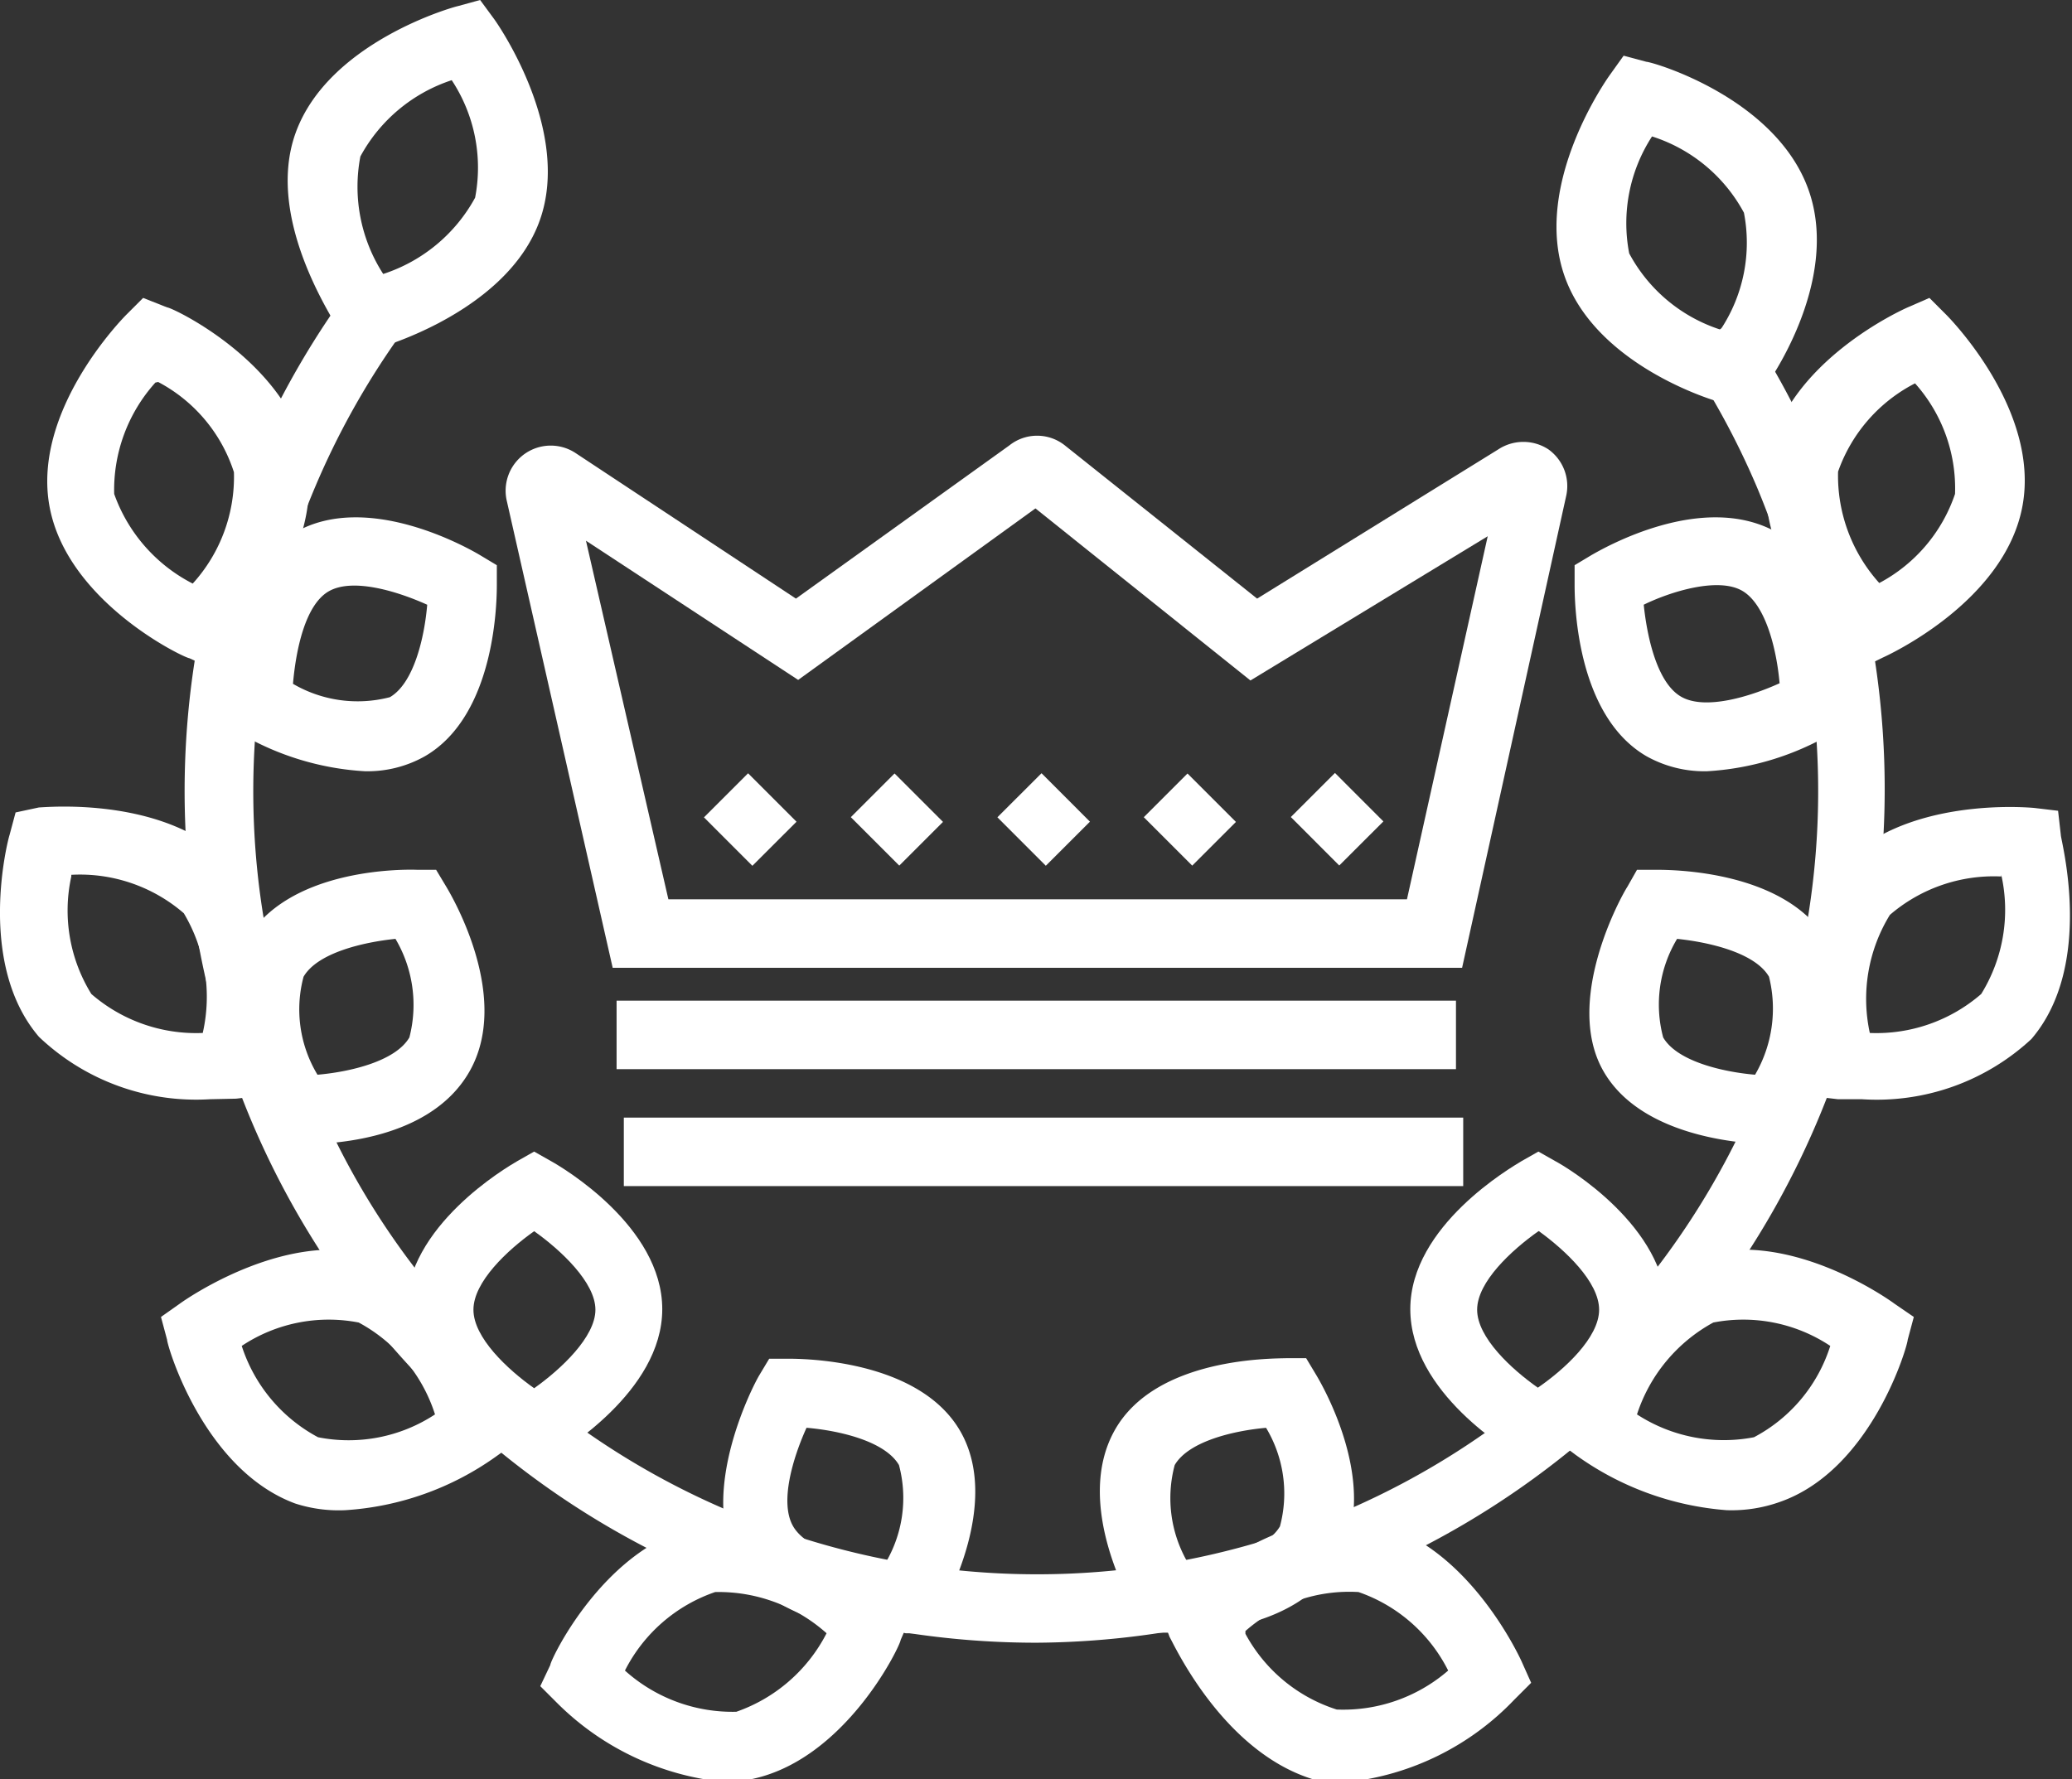
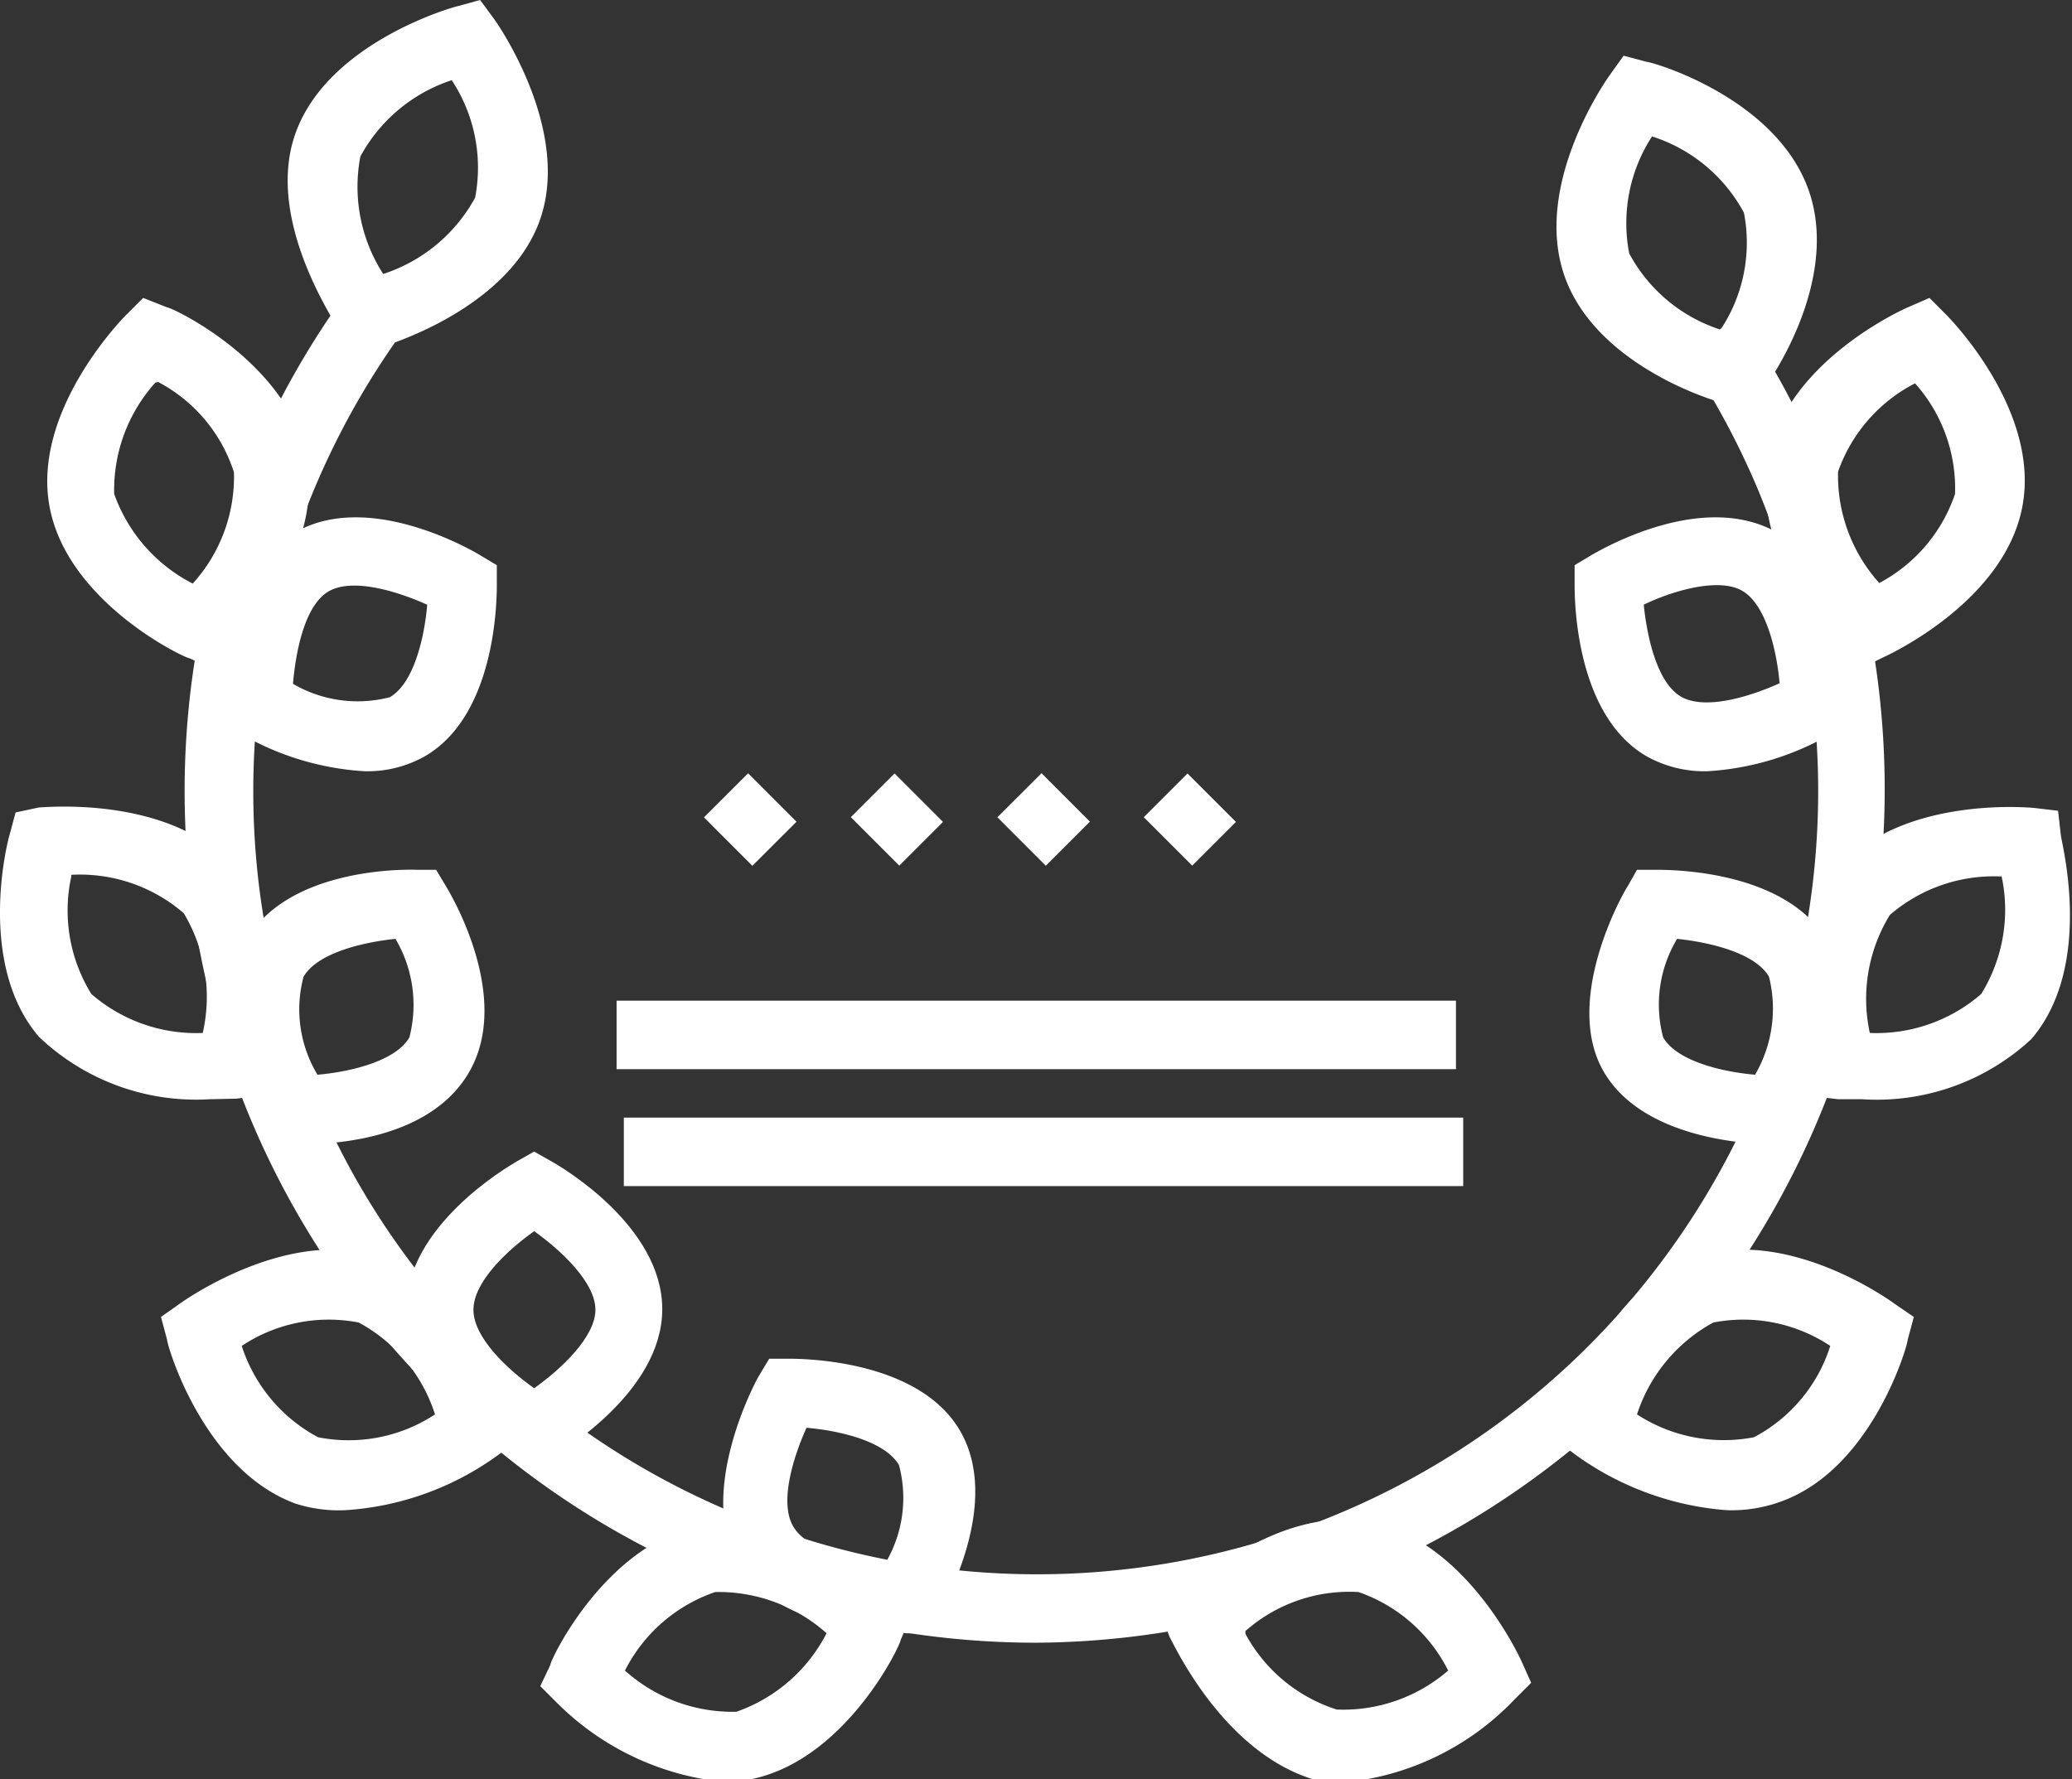
<svg xmlns="http://www.w3.org/2000/svg" viewBox="0 0 37.2 31.95">
  <rect x="0" y="0" width="37.2" height="31.95" fill="#333333" stroke="none" />
  <defs>
    <style>.cls-1{fill:#fff;}</style>
  </defs>
  <g id="Calque_2" data-name="Calque 2">
    <g id="Contenu">
      <path class="cls-1" d="M18.61,29.5A15.22,15.22,0,0,1,7.8,25,15.23,15.23,0,0,1,6.14,5.37l1,.71A14.17,14.17,0,0,0,5.66,8.74a14,14,0,0,0,0,10.94,13.82,13.82,0,0,0,3,4.47,14,14,0,0,0,4.47,3,14,14,0,0,0,15.41-3,14.1,14.1,0,0,0,3-15.41,14.21,14.21,0,0,0-1.3-2.39l1-.68a14.45,14.45,0,0,1,1.41,2.59,15.31,15.31,0,0,1-8.13,20A15.17,15.17,0,0,1,18.61,29.5Z" />
-       <path class="cls-1" d="M21,29.32H20.6l-.17-.3c-.12-.2-1.16-2-.42-3.33s2.87-1.29,3.1-1.3h.34l.18.3c.12.2,1.16,2,.41,3.32S21.37,29.32,21,29.32Zm1.74-3.68c-.58.05-1.4.24-1.65.67a2.3,2.3,0,0,0,.24,1.76c.58-.05,1.4-.23,1.65-.66A2.29,2.29,0,0,0,22.73,25.64Z" />
      <path class="cls-1" d="M24.21,32a2.38,2.38,0,0,1-.46,0C22,31.59,21.06,29.49,21,29.4L20.85,29l.3-.29c.07-.07,1.72-1.7,3.44-1.38s2.69,2.42,2.73,2.51l.17.38-.3.3A4.86,4.86,0,0,1,24.21,32Zm-1.85-2.66A2.84,2.84,0,0,0,24,30.7,2.88,2.88,0,0,0,26,30a2.84,2.84,0,0,0-1.61-1.41A2.82,2.82,0,0,0,22.36,29.29Z" />
-       <path class="cls-1" d="M27.62,26.36l-.3-.17c-.21-.12-2-1.18-2-2.68s1.82-2.55,2-2.66l.3-.17.3.17c.21.11,2,1.18,2,2.67s-1.82,2.56-2,2.67Zm0-4.25c-.48.34-1.1.91-1.1,1.41s.62,1.07,1.09,1.4c.48-.33,1.1-.9,1.1-1.4S28.1,22.45,27.63,22.11Z" />
      <path class="cls-1" d="M31,27.12a5.32,5.32,0,0,1-2.72-1L28,25.91l.11-.41c0-.09.64-2.32,2.29-2.91s3.53.76,3.61.82l.35.24-.11.41c0,.1-.64,2.33-2.29,2.91A2.58,2.58,0,0,1,31,27.12ZM29.39,25.4a2.86,2.86,0,0,0,2.1.41,2.81,2.81,0,0,0,1.37-1.64,2.82,2.82,0,0,0-2.1-.42A2.9,2.9,0,0,0,29.39,25.4Z" />
      <path class="cls-1" d="M31.85,20.55c-.36,0-2.34-.06-3.06-1.31s.3-3.12.43-3.32l.17-.3h.35c.25,0,2.34,0,3.08,1.3s-.3,3.13-.42,3.33l-.18.3h-.37Zm-1.74-3.69a2.29,2.29,0,0,0-.25,1.77c.25.43,1.07.62,1.65.67a2.36,2.36,0,0,0,.25-1.76C31.51,17.11,30.69,16.92,30.11,16.86Z" />
      <path class="cls-1" d="M33.43,19.74H33l-.43-.05-.11-.41c0-.09-.6-2.33.53-3.66s3.44-1.12,3.54-1.11l.42.05L37,15c0,.09.61,2.33-.53,3.66A4.08,4.08,0,0,1,33.43,19.74Zm2.5-4a2.86,2.86,0,0,0-2,.69,2.88,2.88,0,0,0-.36,2.12,2.87,2.87,0,0,0,2-.7A2.87,2.87,0,0,0,35.93,15.71Z" />
      <path class="cls-1" d="M30.65,13.85a2.13,2.13,0,0,1-1.09-.27c-1.29-.75-1.29-2.85-1.29-3.09v-.34l.3-.18c.21-.12,2-1.16,3.33-.41s1.3,2.86,1.29,3.09V13l-.3.17A5,5,0,0,1,30.65,13.85Zm-1.14-3c.06.59.24,1.41.67,1.66s1.24,0,1.77-.24c-.05-.58-.24-1.41-.67-1.66S30,10.62,29.51,10.86Z" />
      <path class="cls-1" d="M33.41,12l-.3-.3C33,11.62,31.42,10,31.74,8.25s2.42-2.69,2.51-2.73l.39-.17.3.3c.07.07,1.69,1.72,1.37,3.44s-2.42,2.68-2.51,2.72Zm1-5.13A2.84,2.84,0,0,0,33,8.47a2.88,2.88,0,0,0,.74,2A2.84,2.84,0,0,0,35.1,8.87,2.83,2.83,0,0,0,34.36,6.86Z" />
      <path class="cls-1" d="M31.41,7.36,31,7.25c-.1,0-2.33-.64-2.91-2.29s.76-3.54.81-3.61L29.15,1l.41.11c.1,0,2.32.64,2.91,2.3S31.71,6.94,31.65,7ZM29.66,2.45a2.86,2.86,0,0,0-.41,2.1,2.85,2.85,0,0,0,1.64,1.37,2.82,2.82,0,0,0,.42-2.1A2.86,2.86,0,0,0,29.66,2.45Z" />
      <path class="cls-1" d="M16.22,29.32c-.38,0-2.33-.06-3-1.3s.29-3.12.41-3.32l.18-.3h.34c.22,0,2.34,0,3.09,1.3s-.29,3.13-.41,3.33l-.18.3h-.39Zm-1.74-3.68c-.24.53-.49,1.34-.24,1.77s1.07.62,1.65.67a2.29,2.29,0,0,0,.25-1.77C15.89,25.88,15.07,25.69,14.48,25.64Z" />
      <path class="cls-1" d="M13,32a4.93,4.93,0,0,1-3-1.42l-.3-.3.18-.38c0-.09,1-2.19,2.72-2.51s3.37,1.31,3.44,1.38l.3.29-.17.39c0,.09-1,2.19-2.73,2.51A2.28,2.28,0,0,1,13,32Zm-1.78-2a2.89,2.89,0,0,0,2,.74,2.89,2.89,0,0,0,1.62-1.41,2.91,2.91,0,0,0-2-.74A2.85,2.85,0,0,0,11.22,30Z" />
      <path class="cls-1" d="M9.59,26.36l-.3-.17c-.2-.11-2-1.17-2-2.67s1.81-2.56,2-2.67l.3-.17.3.17c.2.11,2,1.17,2,2.66s-1.82,2.56-2,2.68Zm0-4.25c-.48.34-1.09.91-1.09,1.41s.61,1.07,1.09,1.41c.48-.34,1.1-.92,1.1-1.41S10.07,22.45,9.59,22.11Z" />
      <path class="cls-1" d="M6.2,27.12A2.54,2.54,0,0,1,5.3,27C3.65,26.39,3,24.16,3,24.06l-.11-.41.34-.24c.08-.06,2-1.41,3.61-.82s2.27,2.82,2.3,2.91l.11.41-.35.25A5.22,5.22,0,0,1,6.2,27.12ZM4.34,24.17a2.85,2.85,0,0,0,1.37,1.64,2.82,2.82,0,0,0,2.1-.41,2.86,2.86,0,0,0-1.37-1.65A2.82,2.82,0,0,0,4.34,24.17Z" />
      <path class="cls-1" d="M5.36,20.55H5l-.18-.3c-.12-.2-1.16-2-.42-3.33s2.83-1.31,3.09-1.3h.34l.18.3c.12.2,1.17,2,.42,3.32S5.71,20.55,5.36,20.55ZM7.1,16.86c-.58.06-1.4.25-1.65.68A2.27,2.27,0,0,0,5.7,19.3c.58-.05,1.4-.24,1.65-.67A2.33,2.33,0,0,0,7.1,16.86Z" />
      <path class="cls-1" d="M3.77,19.74A4.09,4.09,0,0,1,.7,18.62C-.44,17.29.15,15.05.17,15l.11-.41L.7,14.5c.1,0,2.4-.23,3.54,1.11s.55,3.57.53,3.66l-.11.41-.42.05Zm-2.49-4a2.85,2.85,0,0,0,.36,2.11,2.87,2.87,0,0,0,2,.7A2.93,2.93,0,0,0,3.3,16.4,2.85,2.85,0,0,0,1.28,15.71Z" />
      <path class="cls-1" d="M6.55,13.85a5,5,0,0,1-2.24-.68L4,13v-.35c0-.23,0-2.34,1.3-3.09s3.12.29,3.32.41l.3.18v.34c0,.24,0,2.34-1.29,3.09A2.1,2.1,0,0,1,6.55,13.85ZM5.26,12.28A2.3,2.3,0,0,0,7,12.52c.43-.25.62-1.07.67-1.66-.53-.24-1.34-.49-1.77-.24S5.31,11.7,5.26,12.28Z" />
      <path class="cls-1" d="M3.79,12l-.39-.18c-.08,0-2.19-1-2.51-2.72S2.2,5.72,2.27,5.65l.3-.3L3,5.52c.09,0,2.2,1,2.51,2.73s-1.3,3.37-1.37,3.44Zm-1-5.13a2.88,2.88,0,0,0-.74,2,2.9,2.9,0,0,0,1.41,1.61,2.85,2.85,0,0,0,.74-2A2.8,2.8,0,0,0,2.84,6.86Z" />
      <path class="cls-1" d="M6.37,6.36,6.12,6c0-.08-1.4-2-.81-3.62S8.12.13,8.22.11L8.62,0l.25.34c.06.08,1.4,2,.82,3.62S6.87,6.23,6.78,6.25ZM8.11,1.44A2.89,2.89,0,0,0,6.47,2.81a2.89,2.89,0,0,0,.41,2.11A2.9,2.9,0,0,0,8.53,3.55,2.85,2.85,0,0,0,8.11,1.44Z" />
-       <path class="cls-1" d="M26.25,17.38H11L9.1,9a.81.81,0,0,1,1.24-.86l3.95,2.61L18.12,8a.8.8,0,0,1,1,0l3.45,2.75L26.9,8.07a.82.82,0,0,1,.9,0,.81.81,0,0,1,.32.83ZM12,16.15H25.26l1.45-6.52-4.26,2.59L18.59,9.13l-4.26,3.08-3.81-2.5Z" />
      <rect class="cls-1" x="11.07" y="17.97" width="15.07" height="1.23" />
      <rect class="cls-1" x="11.2" y="20.07" width="15.07" height="1.23" />
      <rect class="cls-1" x="12.91" y="14.1" width="1.12" height="1.23" transform="translate(-6.46 13.83) rotate(-44.98)" />
      <rect class="cls-1" x="15.55" y="14.1" width="1.11" height="1.23" transform="translate(-5.69 15.7) rotate(-45)" />
      <rect class="cls-1" x="18.18" y="14.1" width="1.12" height="1.23" transform="translate(-4.92 17.55) rotate(-44.97)" />
      <rect class="cls-1" x="20.81" y="14.1" width="1.11" height="1.23" transform="translate(-4.15 19.42) rotate(-45)" />
-       <rect class="cls-1" x="23.45" y="14.1" width="1.12" height="1.23" transform="translate(-3.38 21.27) rotate(-44.97)" />
    </g>
  </g>
</svg>